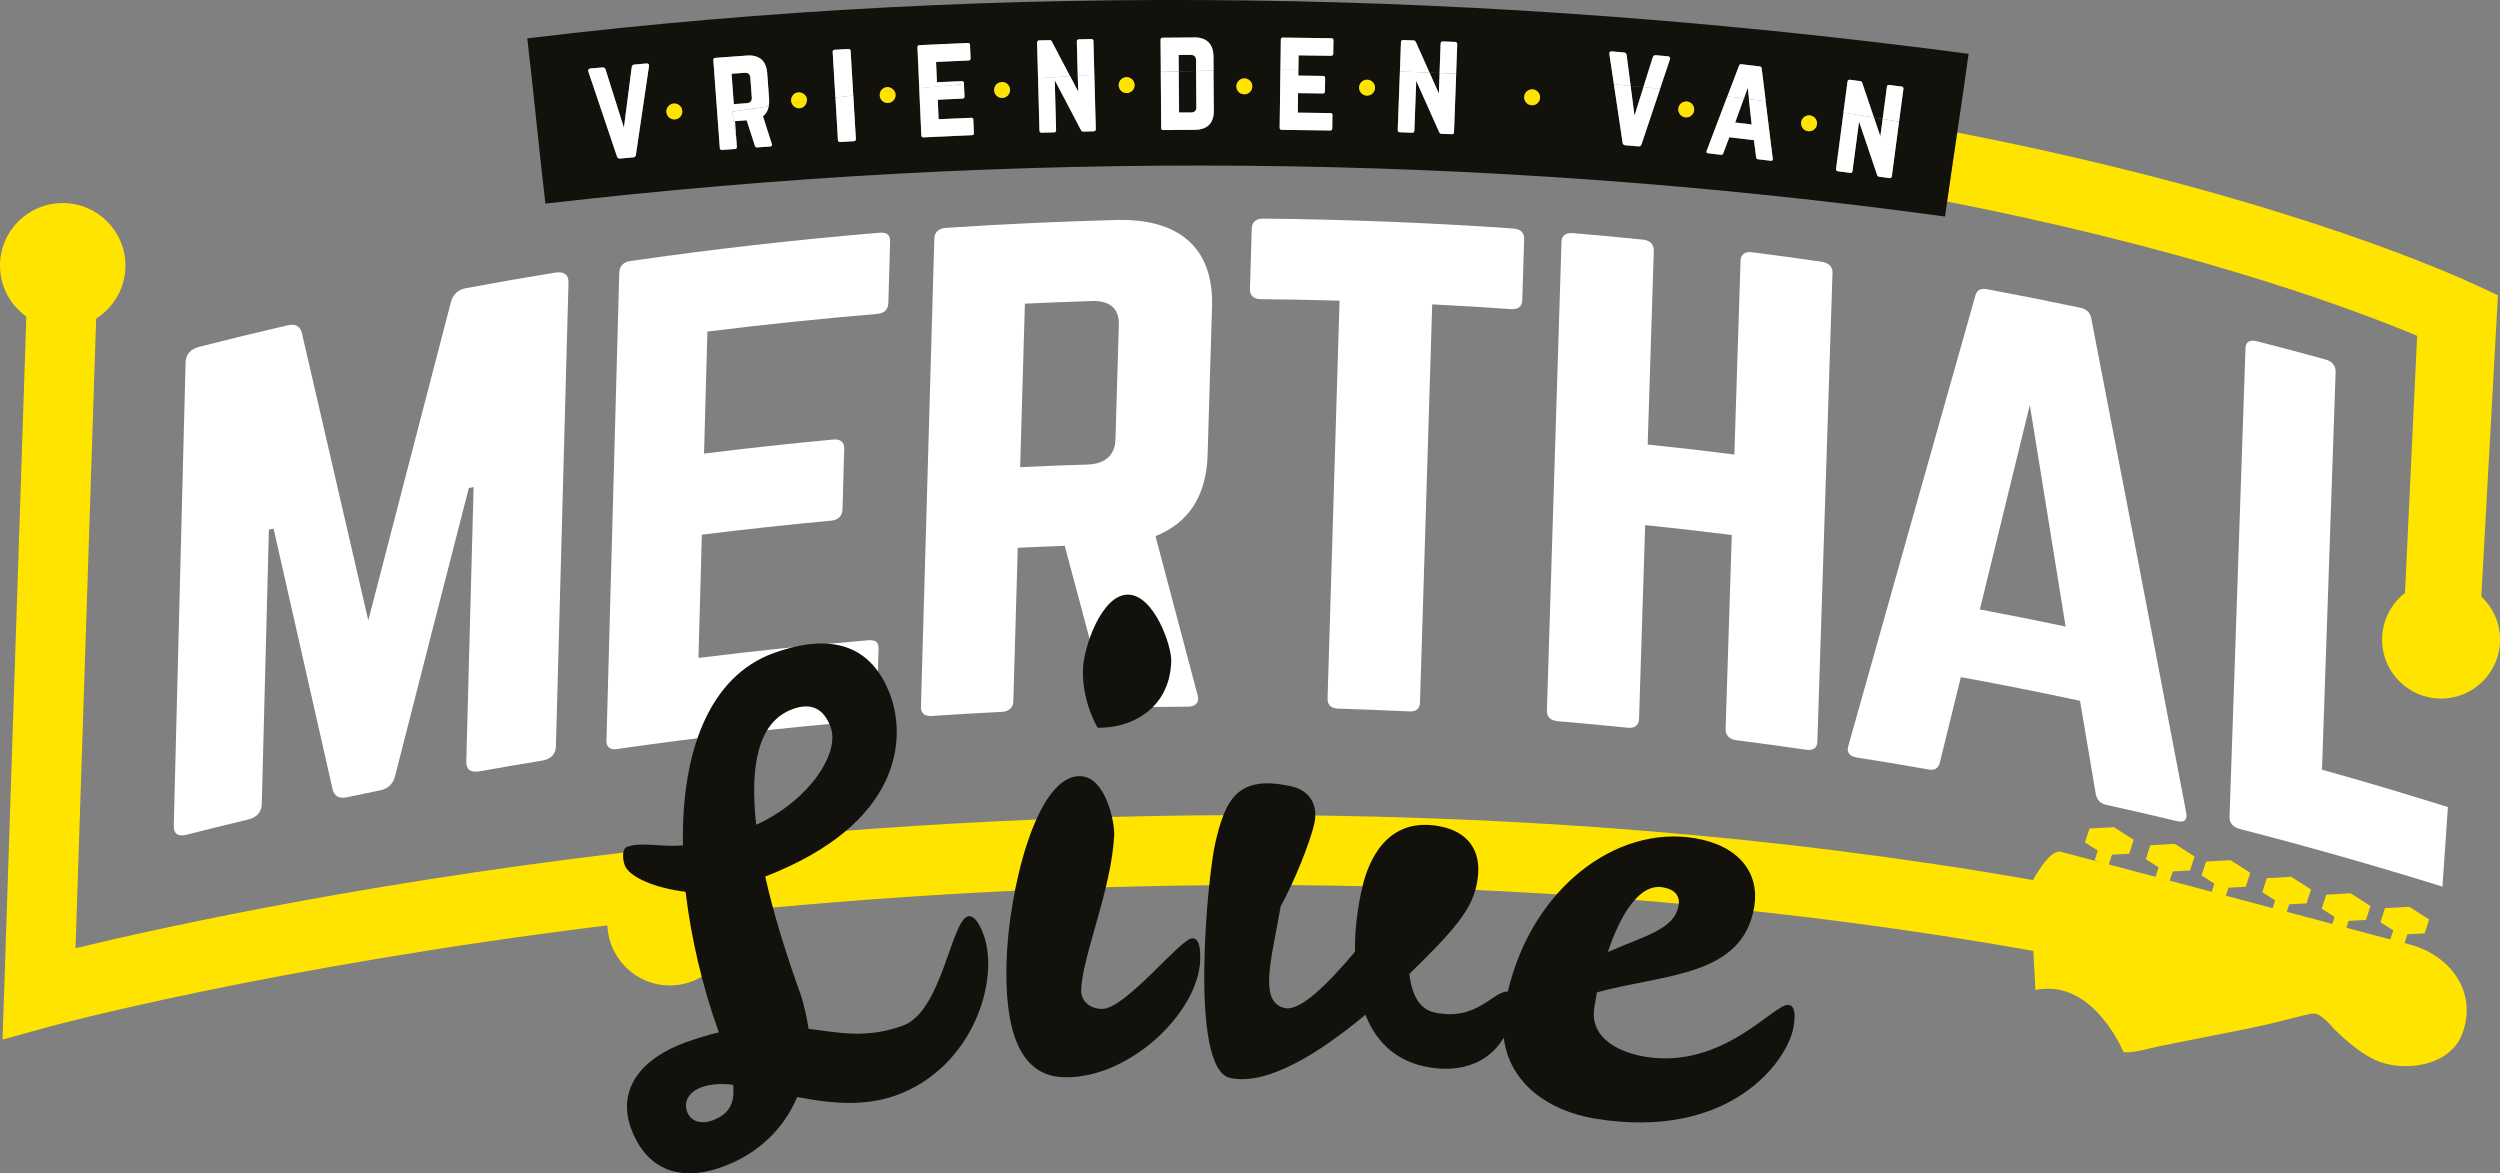
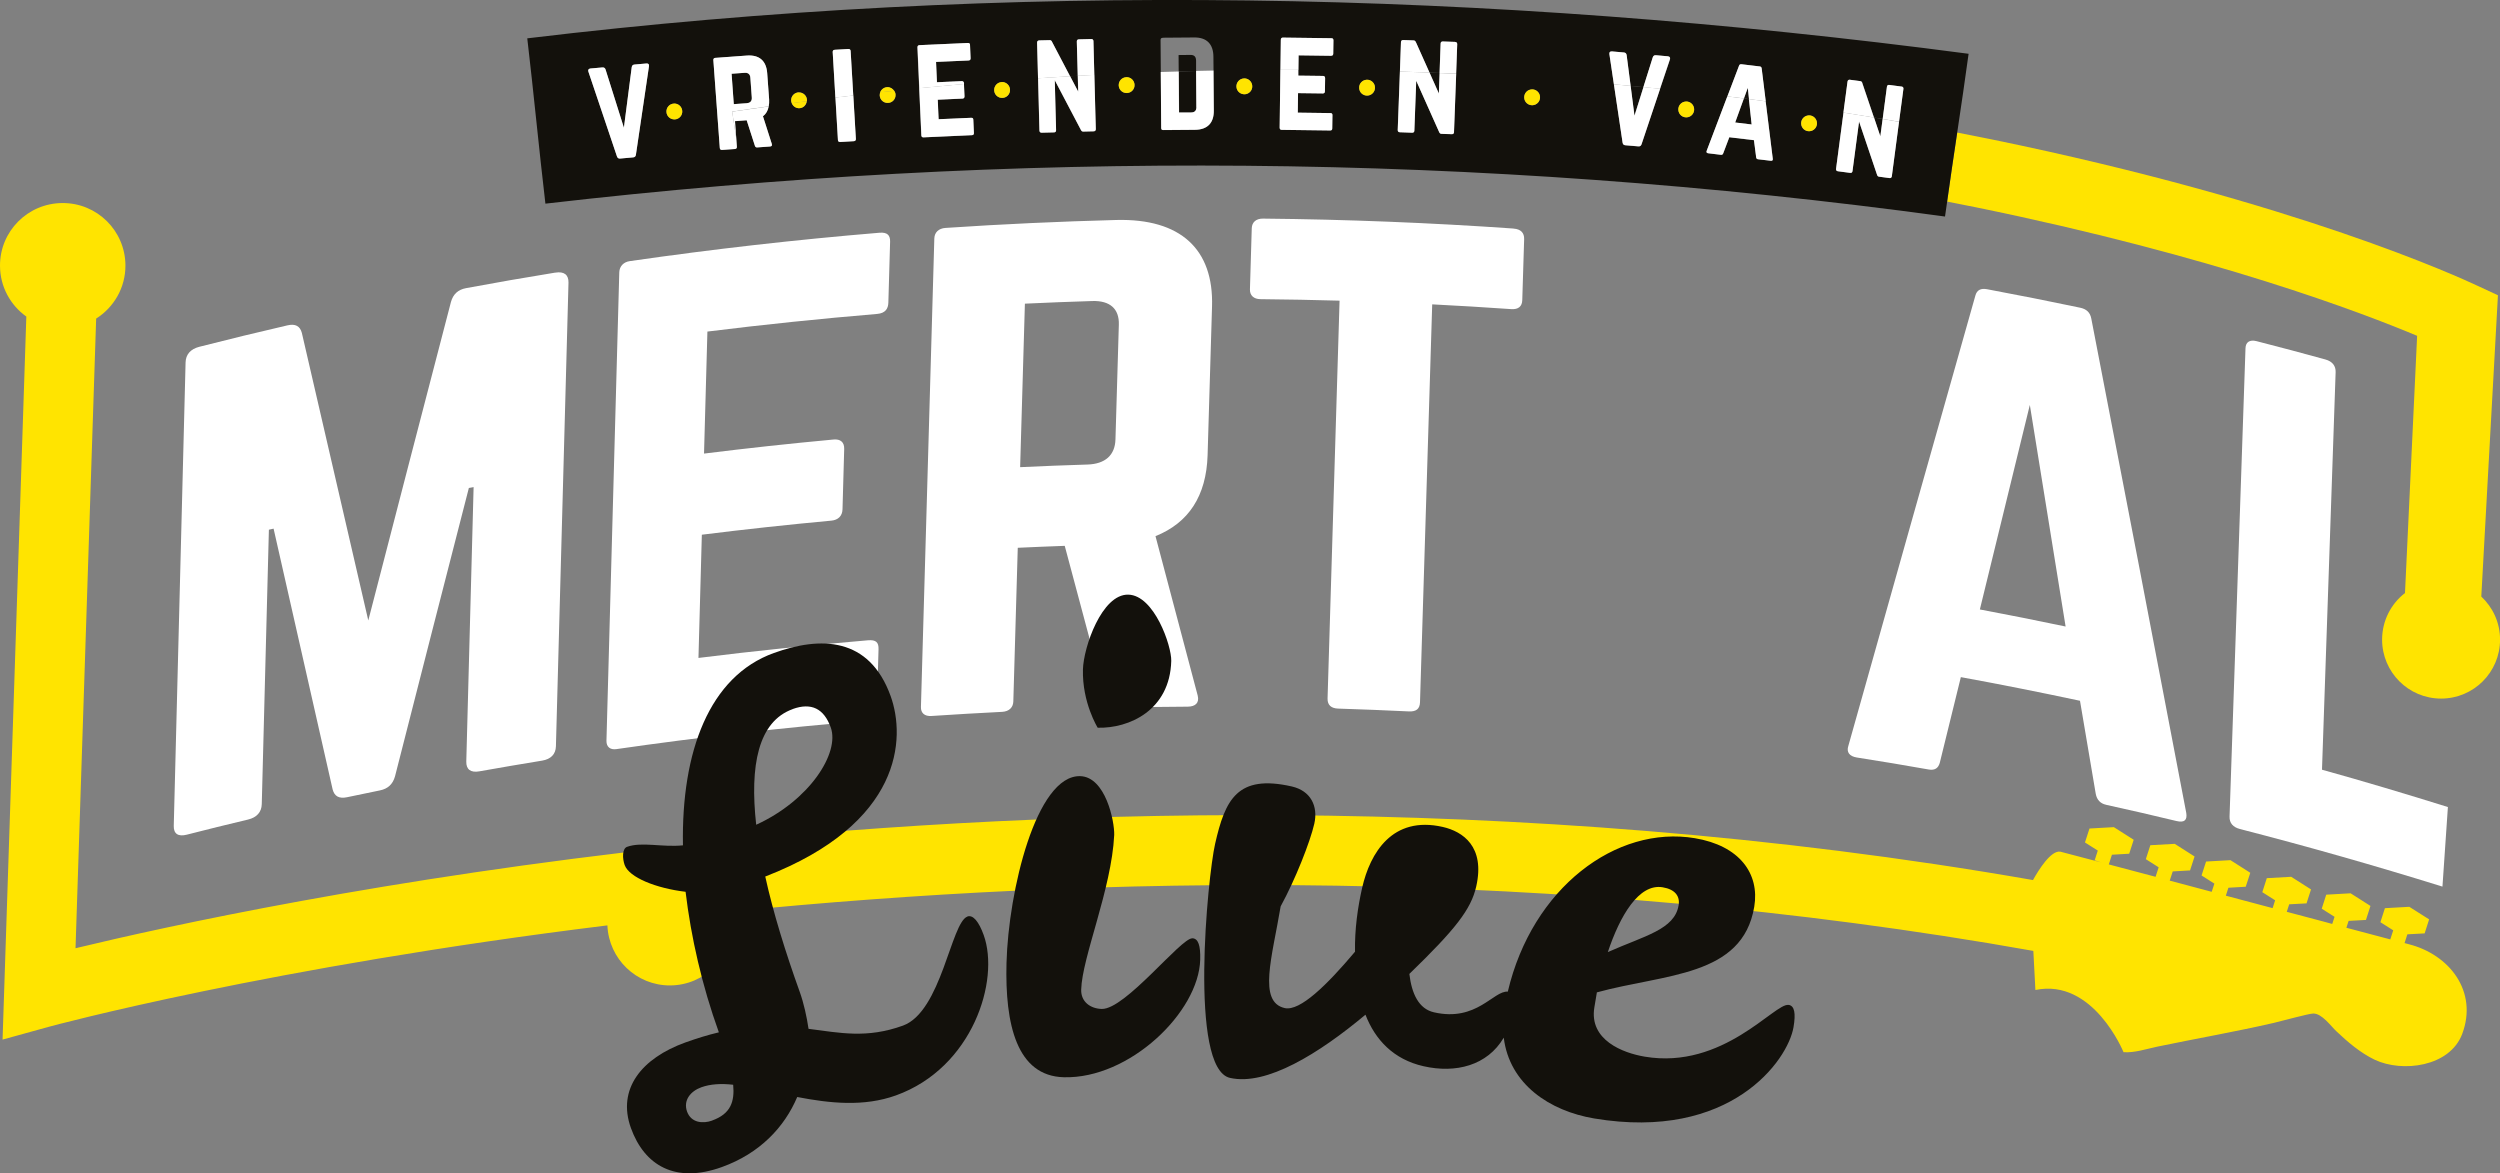
<svg xmlns="http://www.w3.org/2000/svg" id="Layer_1" data-name="Layer 1" viewBox="0 0 399.7 187.59">
  <rect x="0" y="0" width="399.7" height="187.59" fill="#808080" stroke="none" />
  <defs>
    <style>
      .cls-1 {
        fill: #ffe400;
      }

      .cls-2 {
        fill: #fff;
      }

      .cls-3 {
        fill: #13110c;
      }
    </style>
  </defs>
  <path class="cls-2" d="M358.1,132.54c10.86,2.79,21.66,5.87,32.4,9.21l.87-12.72c-6.69-2.09-13.4-4.1-20.13-5.97.73-21.19,1.46-42.37,2.18-63.56.03-.97-.48-1.71-1.64-2.03-3.67-1.01-7.34-1.99-11.02-2.93-1.06-.27-1.72.15-1.75,1.12-.85,24.96-1.7,49.92-2.55,74.88-.04,1.07.58,1.72,1.65,2Z" />
  <path class="cls-2" d="M88.78,43.59c1.4-.23,2.14.33,2.11,1.6-.67,24.71-1.34,49.41-2.01,74.12-.03,1.27-.81,2.07-2.21,2.3-3.34.54-6.68,1.12-10.02,1.71-1.4.25-2.13-.3-2.1-1.56.39-14.63.78-29.26,1.17-43.88-.25.05-.5.09-.76.14-3.95,15.34-7.88,30.72-11.81,46.12-.35,1.23-1.12,1.97-2.41,2.23-1.75.36-3.5.72-5.25,1.09-1.29.27-2.02-.15-2.31-1.25-3.15-13.93-6.3-27.83-9.44-41.69-.25.06-.5.12-.75.17-.38,14.62-.76,29.25-1.14,43.88-.03,1.27-.8,2.13-2.19,2.46-3.27.78-6.54,1.58-9.8,2.42-1.38.35-2.11-.14-2.08-1.41.63-24.7,1.26-49.4,1.89-74.09.03-1.27.79-2.14,2.18-2.5,4.69-1.2,9.39-2.34,14.1-3.43,1.29-.3,2.02.12,2.31,1.21,3.54,15.28,7.08,30.61,10.62,45.97,4.4-17.01,8.8-33.99,13.22-50.93.35-1.23,1.12-1.96,2.41-2.2,4.74-.88,9.49-1.71,14.24-2.48Z" />
  <path class="cls-2" d="M142.03,48.39c-.03.97-.48,1.69-1.79,1.8-9.06.76-18.11,1.7-27.14,2.82-.18,6.5-.36,13.01-.54,19.51,6.9-.86,13.8-1.61,20.72-2.25,1.08-.1,1.72.42,1.69,1.5-.09,3.22-.18,6.44-.27,9.66-.03,1.07-.7,1.71-1.78,1.81-6.91.64-13.82,1.39-20.71,2.25-.18,6.57-.36,13.13-.54,19.7,9.02-1.12,18.06-2.06,27.1-2.82,1.3-.11,1.72.34,1.69,1.42-.09,3.25-.18,6.5-.28,9.75-.03.98-.48,1.59-1.78,1.7-13.31,1.1-26.61,2.62-39.86,4.53-.97.14-1.6-.35-1.58-1.33.68-24.97,1.36-49.93,2.05-74.9.03-.97.69-1.65,1.67-1.79,13.28-1.92,26.59-3.43,39.93-4.54,1.3-.11,1.72.44,1.7,1.42-.09,3.25-.18,6.5-.28,9.76Z" />
  <path class="cls-2" d="M193.07,72.78c-.2,6.54-3.05,10.82-8.33,12.94,2.25,8.48,4.5,16.98,6.75,25.49.29,1.17-.38,1.76-1.58,1.77-3.77.02-7.54.07-11.31.16-1.09.02-1.62-.45-1.81-1.32-2.19-8.2-4.37-16.38-6.56-24.55-2.5.09-5,.19-7.51.31-.24,8.2-.47,16.39-.71,24.58-.03.97-.7,1.59-1.78,1.65-3.77.19-7.54.41-11.3.66-1.09.08-1.72-.46-1.69-1.44.71-24.97,1.43-49.94,2.14-74.91.03-.97.7-1.61,1.79-1.68,9.11-.61,18.22-1.03,27.34-1.27,10.24-.25,15.55,4.67,15.27,13.83-.23,7.94-.47,15.87-.71,23.8ZM173.87,74.27c2.83-.09,4.4-1.49,4.47-4.02.18-6.11.36-12.22.54-18.34.08-2.53-1.41-3.87-4.24-3.78-3.6.11-7.19.25-10.78.42-.25,8.71-.5,17.43-.76,26.14,3.59-.17,7.18-.31,10.77-.42Z" />
  <path class="cls-2" d="M241.99,36.55c1.19.08,1.72.71,1.69,1.68-.1,3.25-.2,6.5-.3,9.76-.03.97-.59,1.52-1.79,1.43-4.2-.29-8.41-.55-12.61-.76-.65,21.2-1.3,42.4-1.95,63.6-.03,1.07-.59,1.54-1.79,1.48-3.76-.18-7.53-.33-11.3-.45-1.09-.04-1.72-.54-1.69-1.62.64-21.2,1.28-42.4,1.92-63.6-4.21-.12-8.42-.2-12.63-.24-1.09,0-1.73-.6-1.7-1.57.1-3.25.19-6.5.29-9.76.03-.98.7-1.56,1.79-1.55,13.37.13,26.72.66,40.06,1.59Z" />
-   <path class="cls-2" d="M278.28,41.66c.03-.97.7-1.48,1.78-1.34,3.71.48,7.42.98,11.13,1.52,1.3.19,1.82.85,1.79,1.83-.81,24.97-1.61,49.94-2.42,74.9-.03.97-.59,1.48-1.88,1.29-3.7-.54-7.4-1.05-11.11-1.52-1.08-.14-1.71-.8-1.68-1.78.33-10.34.66-20.68.99-31.02-4.61-.58-9.23-1.11-13.85-1.59-.33,10.34-.65,20.68-.98,31.02-.03.97-.7,1.49-1.78,1.38-3.72-.38-7.43-.72-11.16-1.04-1.3-.11-1.83-.74-1.79-1.71.78-24.97,1.56-49.94,2.33-74.91.03-.98.59-1.52,1.9-1.41,3.73.31,7.46.66,11.18,1.04,1.08.11,1.71.77,1.68,1.74-.33,10.34-.65,20.68-.98,31.01,4.62.48,9.24,1.01,13.86,1.6.33-10.34.66-20.68.99-31.02Z" />
+   <path class="cls-2" d="M278.28,41.66Z" />
  <path class="cls-2" d="M336.73,128.67c-.96-.21-1.48-.82-1.66-1.74-.84-4.96-1.68-9.93-2.52-14.89-6.34-1.35-12.69-2.62-19.05-3.78-1.12,4.57-2.24,9.14-3.37,13.71-.24.84-.79,1.23-1.76,1.06-3.83-.68-7.66-1.32-11.5-1.92-1.18-.19-1.7-.85-1.35-1.88,6.77-24.07,13.53-48.06,20.3-71.96.25-.93.9-1.21,1.87-1.03,4.98.93,9.95,1.92,14.9,2.96.96.2,1.59.73,1.77,1.75,5.09,26.26,10.15,52.6,15.18,79.02.18,1.12-.27,1.6-1.54,1.3-3.75-.91-7.52-1.77-11.28-2.6ZM324.53,64.74c-2.66,10.89-5.33,21.79-7.99,32.7,4.58.86,9.14,1.77,13.71,2.73-1.9-11.82-3.81-23.63-5.72-35.43Z" />
  <path class="cls-1" d="M385.08,150.95c-.21-.05-.43-.11-.64-.17l.45-1.4,2.76-.15.72-2.24-3.17-2.01-3.9.22-.72,2.24,2.05,1.3-.47,1.45c-2.34-.61-4.67-1.23-7.02-1.86l.36-1.1,2.77-.15.72-2.24-3.17-2.02-3.9.22-.72,2.24,2.05,1.3-.37,1.14c-.45-.12-.91-.25-1.35-.37-1.97-.53-3.95-1.05-5.92-1.57l.39-1.2,2.77-.15.72-2.23-3.17-2.02-3.9.22-.72,2.24,2.05,1.3-.4,1.25c-2.49-.66-4.99-1.33-7.48-1.99l.41-1.27,2.77-.16.73-2.23-3.17-2.02-3.9.22-.72,2.23,2.05,1.3-.43,1.31c-.24-.06-.47-.12-.71-.19-2-.54-4-1.07-6-1.6l.48-1.47,2.77-.16.72-2.23-3.17-2.02-3.9.22-.72,2.23,2.05,1.3-.49,1.52c-2.49-.66-4.99-1.32-7.48-1.98l.5-1.55,2.76-.16.72-2.23-3.17-2.02-3.9.22-.72,2.23,2.05,1.3-.5,1.55,1.05.34c-2.18-.57-4.36-1.15-6.54-1.72-1.51-.24-3.48,2.94-4.37,4.54-83.67-14.63-163.04-11.21-216.4-5.42-46.95,5.1-82.06,12.82-96.56,16.32l3.3-100.67h0c2.82-1.78,4.7-4.93,4.68-8.51-.03-5.53-4.53-9.99-10.06-9.96C4.43,32.48-.03,36.99,0,42.52c.02,3.34,1.68,6.29,4.21,8.09L.41,166.21l7.3-2.02c.74-.21,35.5-9.6,89.4-16.24.22,5.36,4.64,9.63,10.04,9.6,5.53-.03,9.99-4.54,9.96-10.06,0-.6-.07-1.18-.17-1.75,57.24-5.72,131.32-7.41,208.15,6.29l.33,6.25c9.26-1.93,14.09,9.94,14.09,9.94,1.73.14,3.75-.54,5.43-.89,6.2-1.29,12.42-2.37,18.59-3.79,1.3-.3,5.61-1.5,6.33-1.5,1.39,0,2.8,2.02,3.7,2.86,1.81,1.71,3.84,3.45,6.11,4.53,4.41,2.09,12.01,1.14,13.99-4.13,2.54-6.77-2.01-12.69-8.58-14.35Z" />
  <g>
    <path class="cls-1" d="M396.71,95.37l2.66-48.16-3.2-1.49c-2.84-1.33-28.94-13.41-77.63-23.41-1.83-.38-3.71-.75-5.62-1.12-.55,3.7-1.1,7.39-1.61,11.04,1.56.3,3.09.61,4.58.91,38.23,7.82,61.97,16.95,70.56,20.55l-1.94,41.12c-2.22,1.72-3.66,4.42-3.66,7.45,0,5.21,4.22,9.43,9.43,9.43s9.43-4.22,9.43-9.43c0-2.72-1.16-5.16-3-6.88Z" />
    <path class="cls-3" d="M191.22,9.64c0-.57-.3-.86-.85-.86l-1.94.02.02,2.63c.93-.03,1.86-.06,2.78-.08v-1.71Z" />
    <path class="cls-3" d="M279.43,14.04l-.62,1.7c.27.03.54.07.81.1l-.19-1.8Z" />
    <path class="cls-3" d="M119.06,11.64l-2.1.15.35,4.86,2.1-.15c.55-.04.82-.36.78-.9l-.23-3.17c-.04-.55-.36-.82-.9-.78Z" />
    <path class="cls-3" d="M280.06,19.9l-.44-4.05c-.27-.03-.54-.07-.81-.1l-1.39,3.84,2.64.32Z" />
    <path class="cls-3" d="M262.75,13.93c-.68-.07-1.37-.13-2.05-.19l.61,4.75,1.43-4.56Z" />
    <path class="cls-3" d="M172.31,12.12c-.41.02-.81.04-1.22.06l1.28,2.44-.07-2.5Z" />
    <path class="cls-3" d="M300.99,19.02c-.46-.08-.92-.15-1.38-.23l1.01,3,.37-2.77Z" />
    <path class="cls-3" d="M190.45,17.98c.55,0,.84-.28.84-.85l-.04-5.78c-.92.02-1.85.05-2.78.08l.05,6.57h1.94Z" />
    <path class="cls-3" d="M84.3,6.13c.97,8.22,1.93,18.21,2.9,26.43,74.99-8.68,148.93-8.16,223.77,2.06.11-.79.23-1.59.34-2.39.51-3.65,1.05-7.34,1.61-11.04.63-4.23,1.26-8.45,1.82-12.59C237.73-1.57,161.35-3.14,84.3,6.13ZM278.03,10.52c.07-.2.2-.27.39-.25l2.91.35c.19.02.3.12.32.34l.65,5.25,1.14,9.18c.04.24-.08.35-.33.32l-2.03-.24c-.19-.02-.28-.14-.3-.33l-.35-2.72-3.94-.47-.97,2.56c-.06.18-.18.28-.37.25l-2.05-.25c-.23-.03-.32-.17-.23-.39l3.3-8.7,1.86-4.89ZM290.49,19.65c.03.7-.5,1.29-1.2,1.33-.7.03-1.29-.5-1.33-1.2-.04-.7.5-1.29,1.2-1.33.7-.03,1.29.5,1.33,1.21ZM270.86,17.44c.03.7-.5,1.29-1.2,1.33-.7.03-1.29-.5-1.33-1.2s.5-1.29,1.2-1.33c.7-.03,1.3.5,1.33,1.21ZM257.72,8.22l1.91.17c.25.02.39.16.43.42l.64,4.93c.68.06,1.37.13,2.05.19l1.5-4.76c.08-.25.24-.36.5-.34l1.91.17c.32.03.43.21.34.5l-1.58,4.7-2.97,8.87c-.09.25-.24.36-.5.34l-2.1-.18c-.25-.02-.39-.16-.43-.42l-1.39-9.32-.72-4.83c-.04-.3.1-.46.42-.43ZM246.22,15.5c.03.7-.5,1.29-1.2,1.33-.7.03-1.3-.5-1.33-1.2-.03-.7.5-1.29,1.2-1.33.7-.03,1.3.5,1.33,1.21ZM223.99,6.72c0-.21.14-.33.35-.32l1.66.06c.19,0,.29.09.37.29l2.17,4.85c.54.02,1.08.04,1.61.07l.17-4.71c0-.21.12-.33.35-.33l1.98.07c.21,0,.33.14.33.35l-.17,4.72-.35,9.35c0,.21-.14.33-.35.32l-1.66-.06c-.19,0-.29-.09-.37-.29l-3.66-8.19-.3,7.98c0,.21-.12.33-.35.32l-1.98-.07c-.21,0-.33-.14-.33-.35l.35-9.36.17-4.72ZM219.83,13.96c.03.7-.5,1.29-1.2,1.33-.7.03-1.29-.5-1.33-1.2-.04-.7.5-1.29,1.2-1.33.7-.03,1.3.5,1.33,1.21ZM204.78,6.34c0-.21.13-.34.32-.33l7.76.1c.25,0,.33.13.33.34l-.03,2.11c0,.21-.09.36-.34.35l-5.21-.07-.03,2.32v.93s3.95.05,3.95.05c.21,0,.33.13.33.36l-.03,2.09c0,.23-.13.36-.34.35l-3.96-.05-.04,3.12,5.21.07c.25,0,.34.11.33.34l-.03,2.11c0,.21-.09.34-.34.33l-7.76-.1c-.19,0-.32-.13-.31-.34l.12-9.26.06-4.83ZM160.15,13.12c.7-.03,1.29.5,1.33,1.21.03.7-.5,1.29-1.2,1.33-.7.03-1.29-.5-1.33-1.2-.03-.7.5-1.29,1.2-1.33ZM180.06,12.34c.7-.03,1.29.5,1.33,1.21.04.7-.5,1.29-1.2,1.33-.7.03-1.29-.5-1.33-1.2-.03-.7.5-1.3,1.2-1.33ZM199.01,15.07c-.7.03-1.29-.5-1.33-1.2-.03-.7.5-1.3,1.2-1.33.7-.03,1.29.5,1.33,1.21.04.69-.5,1.29-1.2,1.33ZM185.88,6.03l5.06-.04c1.98-.02,3.04,1.05,3.06,3.04l.02,2.26.05,6.41c.01,1.98-1.03,3.04-3.01,3.06l-5.06.04c-.23,0-.34-.1-.34-.33l-.07-8.95-.04-5.13c0-.21.1-.34.33-.34ZM166.14,6.46l1.67-.04c.19,0,.3.08.39.26l2.89,5.51c.41-.02.81-.04,1.22-.06l-.15-5.48c0-.21.1-.34.33-.35l1.98-.05c.21,0,.34.12.35.33l.14,5.41.23,8.67c0,.21-.12.34-.33.35l-1.66.04c-.19,0-.3-.08-.39-.26l-4.18-7.95.21,7.99c0,.21-.1.34-.33.35l-1.98.05c-.21,0-.34-.12-.35-.33l-.22-8.37-.15-5.71c0-.21.12-.34.33-.35ZM146.98,7.22l7.75-.35c.25-.01.34.11.35.32l.09,2.11c0,.21-.07.36-.32.37l-5.2.23.14,3.25,3.96-.18c.21,0,.34.11.35.34v.12s.09,1.97.09,1.97c.01.23-.11.36-.32.37l-3.96.18.14,3.12,5.2-.23c.25-.01.34.09.35.32l.09,2.11c0,.21-.07.34-.32.35l-7.75.35c-.19,0-.32-.11-.33-.32l-.34-7.54-.29-6.53c0-.21.11-.34.3-.35ZM141.85,13.93c.47-.02.88.23,1.12.6.12.18.2.38.21.61.04.7-.5,1.29-1.2,1.33-.7.03-1.29-.5-1.33-1.2,0-.17.02-.34.08-.5.17-.46.6-.8,1.13-.83ZM133.45,7.96l2.19-.13c.21-.01.34.11.36.32l.42,7.12.41,6.95c.01.21-.11.34-.32.36l-2.19.13c-.23.01-.34-.11-.36-.32l-.4-6.78-.43-7.28c-.01-.21.09-.34.32-.36ZM127.69,14.77c.7-.03,1.3.5,1.33,1.21,0,.07-.02.14-.03.2-.07.6-.54,1.09-1.17,1.12-.56.03-1.03-.32-1.23-.81-.05-.12-.09-.25-.1-.4-.04-.7.5-1.29,1.2-1.33ZM101.67,24.74c-.04.26-.18.4-.43.42l-2.1.19c-.25.02-.41-.09-.5-.34l-4.57-13.56c-.09-.29.02-.47.34-.5l1.91-.17c.25-.02.41.09.5.34l2.93,9.3,1.25-9.68c.04-.26.18-.4.43-.42l1.91-.17c.32-.03.46.13.42.43l-2.09,14.16ZM107.88,19.09c-.7.03-1.29-.5-1.33-1.2-.03-.7.5-1.3,1.2-1.33.7-.03,1.29.5,1.33,1.21.04.69-.5,1.29-1.2,1.33ZM117.5,23.83l-2.06.15c-.21.01-.35-.1-.36-.31l-1.03-14.05c-.02-.21.1-.34.31-.36l5.05-.37c1.98-.14,3.1.83,3.25,2.81l.31,4.23c.03.4,0,.75-.07,1.08-.13.67-.43,1.21-.92,1.57l1.42,4.44c.08.25-.04.38-.27.4l-2.06.15c-.21.02-.32-.08-.38-.27l-1.31-4.07-1.87.14.21,2.84.09,1.26c.01.21-.1.35-.31.36ZM302.46,28.18c-.03.21-.17.32-.38.29l-1.65-.22c-.19-.03-.28-.12-.34-.32l-2.87-8.5-1.05,7.92c-.03.21-.15.32-.38.29l-1.96-.26c-.21-.03-.32-.17-.29-.38l1.19-9,.66-4.96c.03-.21.17-.32.38-.29l1.65.22c.19.03.28.12.34.32l1.86,5.5c.46.08.92.15,1.38.23l.68-5.15c.03-.21.15-.32.38-.29l1.96.26c.21.03.32.17.29.38l-.7,5.26-1.15,8.7Z" />
    <path class="cls-3" d="M230.16,11.66c-.54-.02-1.07-.05-1.61-.07l1.49,3.34.12-3.27Z" />
    <path class="cls-2" d="M103.34,10.15l-1.91.17c-.25.02-.39.16-.43.42l-1.25,9.68-2.93-9.3c-.08-.25-.24-.36-.5-.34l-1.91.17c-.31.03-.43.21-.34.5l4.57,13.56c.09.25.24.36.5.34l2.1-.19c.25-.02.39-.16.43-.42l2.09-14.16c.04-.3-.1-.46-.42-.43Z" />
    <path class="cls-2" d="M122.97,15.92l-.31-4.23c-.14-1.98-1.27-2.95-3.25-2.81l-5.05.37c-.21.01-.33.15-.31.36l1.03,14.05c.02.21.15.33.36.31l2.06-.15c.21-.01.33-.15.31-.36l-.09-1.26-.66-4.36c1.96-.3,3.9-.57,5.84-.84.06-.33.09-.68.07-1.08ZM119.42,16.5l-2.1.15-.35-4.86,2.1-.15c.55-.04.86.23.9.78l.23,3.17c.04.55-.23.86-.78.9Z" />
    <path class="cls-2" d="M117.72,22.21l-.21-2.84,1.87-.14,1.31,4.07c.06.19.17.28.38.27l2.06-.15c.23-.02.35-.15.27-.4l-1.42-4.44c.5-.36.8-.9.92-1.57-1.94.27-3.88.55-5.84.84l.66,4.36Z" />
    <path class="cls-2" d="M135.64,7.83l-2.19.13c-.23.01-.33.15-.32.36l.43,7.28c.96-.12,1.9-.22,2.86-.33l-.42-7.12c-.01-.21-.15-.33-.36-.32Z" />
    <path class="cls-2" d="M133.97,22.38c.01.21.12.33.36.32l2.19-.13c.21-.01.33-.15.32-.36l-.41-6.95c-.95.11-1.9.22-2.86.33l.4,6.78Z" />
    <path class="cls-2" d="M153.76,12.97l-3.96.18-.14-3.25,5.2-.23c.25-.01.33-.16.32-.37l-.09-2.11c0-.21-.1-.33-.35-.32l-7.75.35c-.19,0-.31.14-.3.35l.29,6.53c2.4-.24,4.78-.46,7.15-.67v-.12c-.02-.23-.15-.35-.36-.34Z" />
    <path class="cls-2" d="M147.31,21.64c0,.21.14.33.33.32l7.75-.35c.25-.01.33-.14.32-.35l-.09-2.11c-.01-.23-.1-.33-.35-.32l-5.2.23-.14-3.12,3.96-.18c.21,0,.33-.14.32-.37l-.09-1.97c-2.37.21-4.75.43-7.15.67l.34,7.54Z" />
    <path class="cls-2" d="M168.2,6.68c-.09-.19-.2-.27-.39-.26l-1.67.04c-.21,0-.33.14-.33.35l.15,5.71c1.71-.12,3.43-.23,5.12-.33l-2.89-5.51Z" />
    <path class="cls-2" d="M174.47,6.24l-1.98.05c-.23,0-.33.13-.33.35l.15,5.48c.89-.05,1.77-.09,2.65-.14l-.14-5.41c0-.21-.13-.33-.35-.33Z" />
    <path class="cls-2" d="M172.37,14.62l-1.28-2.44c-1.7.1-3.41.22-5.12.33l.22,8.37c0,.21.14.33.35.33l1.98-.05c.23,0,.33-.14.33-.35l-.21-7.99,4.18,7.95c.09.19.2.27.39.26l1.66-.04c.21,0,.33-.14.33-.35l-.23-8.67c-.88.05-1.76.09-2.65.14l.07,2.5Z" />
-     <path class="cls-2" d="M190.94,5.99l-5.06.04c-.23,0-.33.13-.33.34l.04,5.13c.96-.03,1.91-.05,2.87-.08l-.02-2.63,1.94-.02c.55,0,.85.29.85.86v1.71c.94-.02,1.87-.04,2.8-.06l-.02-2.26c-.02-1.98-1.08-3.05-3.06-3.04Z" />
    <path class="cls-2" d="M191.28,17.13c0,.57-.29.85-.84.85h-1.94s-.05-6.55-.05-6.55c-.96.03-1.9.05-2.87.08l.07,8.95c0,.23.11.34.34.33l5.06-.04c1.98-.02,3.03-1.08,3.01-3.06l-.05-6.41c-.92.02-1.85.04-2.78.06l.04,5.78Z" />
    <path class="cls-2" d="M212.82,8.91c.25,0,.34-.14.34-.35l.03-2.11c0-.21-.08-.34-.33-.34l-7.76-.1c-.19,0-.32.12-.32.33l-.06,4.83c.96,0,1.92,0,2.87,0l.03-2.32,5.21.07Z" />
    <path class="cls-2" d="M204.59,20.42c0,.21.12.34.31.34l7.76.1c.25,0,.34-.12.34-.33l.03-2.11c0-.23-.08-.34-.33-.34l-5.21-.07.04-3.12,3.96.05c.21,0,.34-.12.34-.35l.03-2.09c0-.23-.12-.36-.33-.36l-3.96-.05v-.93c-.94,0-1.9,0-2.86,0l-.12,9.26Z" />
    <path class="cls-2" d="M232.66,6.7l-1.98-.07c-.23,0-.34.11-.35.33l-.17,4.71c.88.04,1.78.07,2.65.11l.17-4.72c0-.21-.11-.34-.33-.35Z" />
    <path class="cls-2" d="M226.37,6.75c-.08-.19-.18-.28-.37-.29l-1.66-.06c-.21,0-.34.11-.35.32l-.17,4.72c1.58.05,3.16.1,4.73.16l-2.17-4.85Z" />
    <path class="cls-2" d="M230.04,14.94l-1.49-3.34c-1.56-.06-3.14-.11-4.73-.16l-.35,9.36c0,.21.11.34.33.35l1.98.07c.23,0,.34-.11.35-.32l.3-7.98,3.66,8.19c.08.19.18.28.37.29l1.66.06c.21,0,.34-.11.35-.32l.35-9.35c-.88-.04-1.77-.07-2.65-.11l-.12,3.27Z" />
    <path class="cls-2" d="M266.65,9l-1.91-.17c-.25-.02-.41.09-.5.34l-1.5,4.76c.9.09,1.78.18,2.66.27l1.58-4.7c.09-.29-.02-.47-.34-.5Z" />
    <path class="cls-2" d="M260.07,8.81c-.04-.26-.18-.4-.43-.42l-1.91-.17c-.32-.03-.46.13-.42.43l.72,4.83c.9.08,1.79.17,2.68.25l-.64-4.93Z" />
    <path class="cls-2" d="M261.32,18.48l-.61-4.75c-.89-.08-1.78-.17-2.68-.25l1.39,9.32c.04.26.18.4.43.42l2.1.18c.25.02.41-.09.5-.34l2.97-8.87c-.89-.09-1.77-.18-2.66-.27l-1.43,4.56Z" />
    <path class="cls-2" d="M281.33,10.62l-2.91-.35c-.19-.02-.33.05-.39.25l-1.86,4.89c.89.11,1.77.22,2.65.33l.62-1.7.19,1.8c.9.12,1.79.24,2.68.36l-.65-5.25c-.02-.21-.13-.31-.32-.34Z" />
    <path class="cls-2" d="M280.06,19.9l-2.64-.32,1.39-3.84c-.88-.11-1.76-.22-2.65-.33l-3.3,8.7c-.09.22,0,.36.23.39l2.05.25c.19.02.31-.07.37-.25l.97-2.56,3.94.47.35,2.72c.02.19.11.31.3.33l2.03.24c.25.03.37-.08.33-.32l-1.14-9.18c-.89-.12-1.77-.24-2.68-.36l.44,4.05Z" />
    <path class="cls-2" d="M304.02,13.84l-1.96-.26c-.23-.03-.35.08-.38.29l-.68,5.15c.88.15,1.75.3,2.62.45l.7-5.26c.03-.21-.08-.35-.29-.38Z" />
    <path class="cls-2" d="M297.75,13.29c-.06-.2-.15-.3-.34-.32l-1.65-.22c-.21-.03-.35.08-.38.29l-.66,4.96c1.65.26,3.28.52,4.88.79l-1.86-5.5Z" />
    <path class="cls-2" d="M300.63,21.79l-1.01-3c-1.6-.27-3.23-.53-4.88-.79l-1.19,9c-.03.21.08.35.29.38l1.96.26c.23.03.35-.08.38-.29l1.05-7.92,2.87,8.5c.06.2.15.3.34.32l1.65.22c.21.03.35-.08.38-.29l1.15-8.7c-.87-.15-1.73-.3-2.62-.45l-.37,2.77Z" />
    <path class="cls-1" d="M107.75,16.56c-.7.03-1.24.63-1.2,1.33.03.7.63,1.24,1.33,1.2.7-.03,1.24-.63,1.2-1.33-.03-.7-.63-1.24-1.33-1.21Z" />
    <path class="cls-1" d="M127.69,14.77c-.7.03-1.24.63-1.2,1.33,0,.14.05.27.1.4.8-.11,1.6-.21,2.4-.31,0-.07.04-.13.03-.2-.03-.7-.63-1.24-1.33-1.21Z" />
    <path class="cls-1" d="M127.81,17.3c.63-.03,1.1-.52,1.17-1.12-.8.1-1.6.21-2.4.31.19.49.67.84,1.23.81Z" />
    <path class="cls-1" d="M141.85,13.93c-.53.02-.96.37-1.13.83.75-.08,1.5-.15,2.24-.23-.24-.37-.64-.62-1.12-.6Z" />
    <path class="cls-1" d="M140.65,15.25c.03.7.63,1.24,1.33,1.2.7-.03,1.24-.63,1.2-1.33-.01-.23-.1-.43-.21-.61-.75.08-1.49.15-2.24.23-.06.15-.08.32-.08.5Z" />
    <path class="cls-1" d="M160.15,13.12c-.7.03-1.24.63-1.2,1.33.03.7.63,1.24,1.33,1.2.7-.03,1.24-.63,1.2-1.33-.03-.7-.63-1.24-1.33-1.21Z" />
    <path class="cls-1" d="M180.06,12.34c-.7.03-1.24.63-1.2,1.33.03.7.63,1.24,1.33,1.2.7-.03,1.24-.63,1.2-1.33-.03-.7-.63-1.24-1.33-1.21Z" />
    <path class="cls-1" d="M198.88,12.54c-.7.03-1.24.63-1.2,1.33.03.7.63,1.24,1.33,1.2.7-.03,1.24-.63,1.2-1.33-.03-.7-.63-1.24-1.33-1.21Z" />
    <path class="cls-1" d="M218.5,12.75c-.7.03-1.24.63-1.2,1.33.03.7.63,1.24,1.33,1.2.7-.03,1.24-.63,1.2-1.33-.03-.7-.63-1.24-1.33-1.21Z" />
    <path class="cls-1" d="M269.53,16.23c-.7.03-1.24.63-1.2,1.33s.63,1.24,1.33,1.2c.7-.03,1.24-.63,1.2-1.33-.03-.7-.63-1.24-1.33-1.21Z" />
    <path class="cls-1" d="M244.89,14.29c-.7.03-1.24.63-1.2,1.33.03.7.63,1.24,1.33,1.2.7-.03,1.24-.63,1.2-1.33-.03-.7-.63-1.24-1.33-1.21Z" />
    <path class="cls-1" d="M289.17,18.45c-.7.03-1.24.63-1.2,1.33.03.7.63,1.24,1.33,1.2.7-.03,1.24-.63,1.2-1.33-.03-.7-.63-1.24-1.33-1.21Z" />
  </g>
  <g>
    <path class="cls-3" d="M154.67,146.54c-2.63.95-4.15,15.22-10.32,17.44-5.8,2.09-10.03,1.15-15.08.51-.29-1.94-.74-4.04-1.42-5.94-2.25-6.26-4.23-12.62-5.5-18.41,21.93-8.51,22.46-22.12,20.05-28.84-3.43-9.52-11.24-9.58-18.67-6.9-10.34,3.72-14.81,15.78-14.54,30.75-3.25.35-6.57-.61-8.93.24-.82.29-.75,1.91-.39,2.91.72,1.99,5.03,3.72,9.74,4.28.87,7.27,2.61,14.94,5.32,22.47-1.7.4-3.45.94-5.36,1.62-6.98,2.52-10.95,7.43-8.7,13.68,2.16,5.99,7.1,8.92,14.54,6.24,6.08-2.19,10-6.37,12.05-11.2,5.18,1,10.62,1.6,15.79-.26,12.25-4.41,16.64-18.38,14.02-25.64-.75-2.09-1.69-3.28-2.6-2.96ZM113.85,179.16c-1.45.52-3.34.38-4-1.43-.65-1.82.56-3.28,2.29-3.9,1.45-.52,3.16-.62,5.08-.4.25,2.68-.38,4.65-3.37,5.72ZM126.74,113.36c2.99-1.08,5-.06,6.08,2.94,1.47,4.08-3.38,11.67-11.92,15.56-1.05-9.46.31-16.5,5.84-18.49Z" />
    <path class="cls-3" d="M187.26,105.67c.06-2.41-2.71-10.49-6.86-10.6-4.24-.11-7.16,8.39-7.26,11.96-.14,5.3,2.36,9.32,2.36,9.32,5.01.13,11.55-2.78,11.76-10.68Z" />
    <path class="cls-3" d="M190.62,150.02c-1.83-.05-10.71,11.38-14.47,11.29-1.83-.05-3.34-1.15-3.29-3.08.14-5.2,4.86-16.07,5.28-24.74.06-2.22-1.4-9.29-5.44-9.4-7.04-.18-11.48,18.4-11.78,29.87-.26,9.83,1.64,18.07,9.16,18.27,10.51.28,21.59-10.42,21.81-18.81.06-2.22-.3-3.38-1.26-3.41Z" />
    <path class="cls-3" d="M285.95,160.67c-2.19-.37-10.43,10.38-22.98,8.27-3.52-.59-8.94-2.67-8.06-7.9l.4-2.38c10.86-2.98,23.28-2.46,25.16-13.68.89-5.33-2.37-9.78-9.5-10.97-12.56-2.1-26,7.94-29.9,24.53-2.3-.18-4.97,4.87-11.8,3.31-2.45-.55-3.57-2.99-3.94-6.14,7.35-7.12,9.86-10.31,10.69-13.98,1.45-6.39-2.15-8.79-5.35-9.52-8.08-1.84-11.62,4.18-12.89,9.73-.7,3.1-1.21,6.64-1.14,10.22-4.47,5.31-8.8,9.56-11.24,9.01-4.32-.98-2-8.16-.65-16.26,2.36-4.31,4.71-10.3,5.38-13.21.64-2.82-.58-5.27-3.59-5.96-8.74-1.99-10.67,2.13-12.27,9.18-1.2,5.26-4.21,35.91,2.37,37.41,5.83,1.33,14.23-3.88,21.67-10.1,1.56,4.02,4.5,7.16,9.3,8.24,5.11,1.16,10.18-.09,12.81-4.57.91,7.42,7.31,11.72,14.47,12.92,21.77,3.64,30.97-9.28,31.86-14.61.37-2.19.17-3.39-.77-3.55ZM265.83,141.86c2,.33,2.79,1.44,2.55,2.87-.65,3.9-5.41,4.86-11.32,7.49,1.95-5.83,4.97-11,8.77-10.36Z" />
  </g>
</svg>